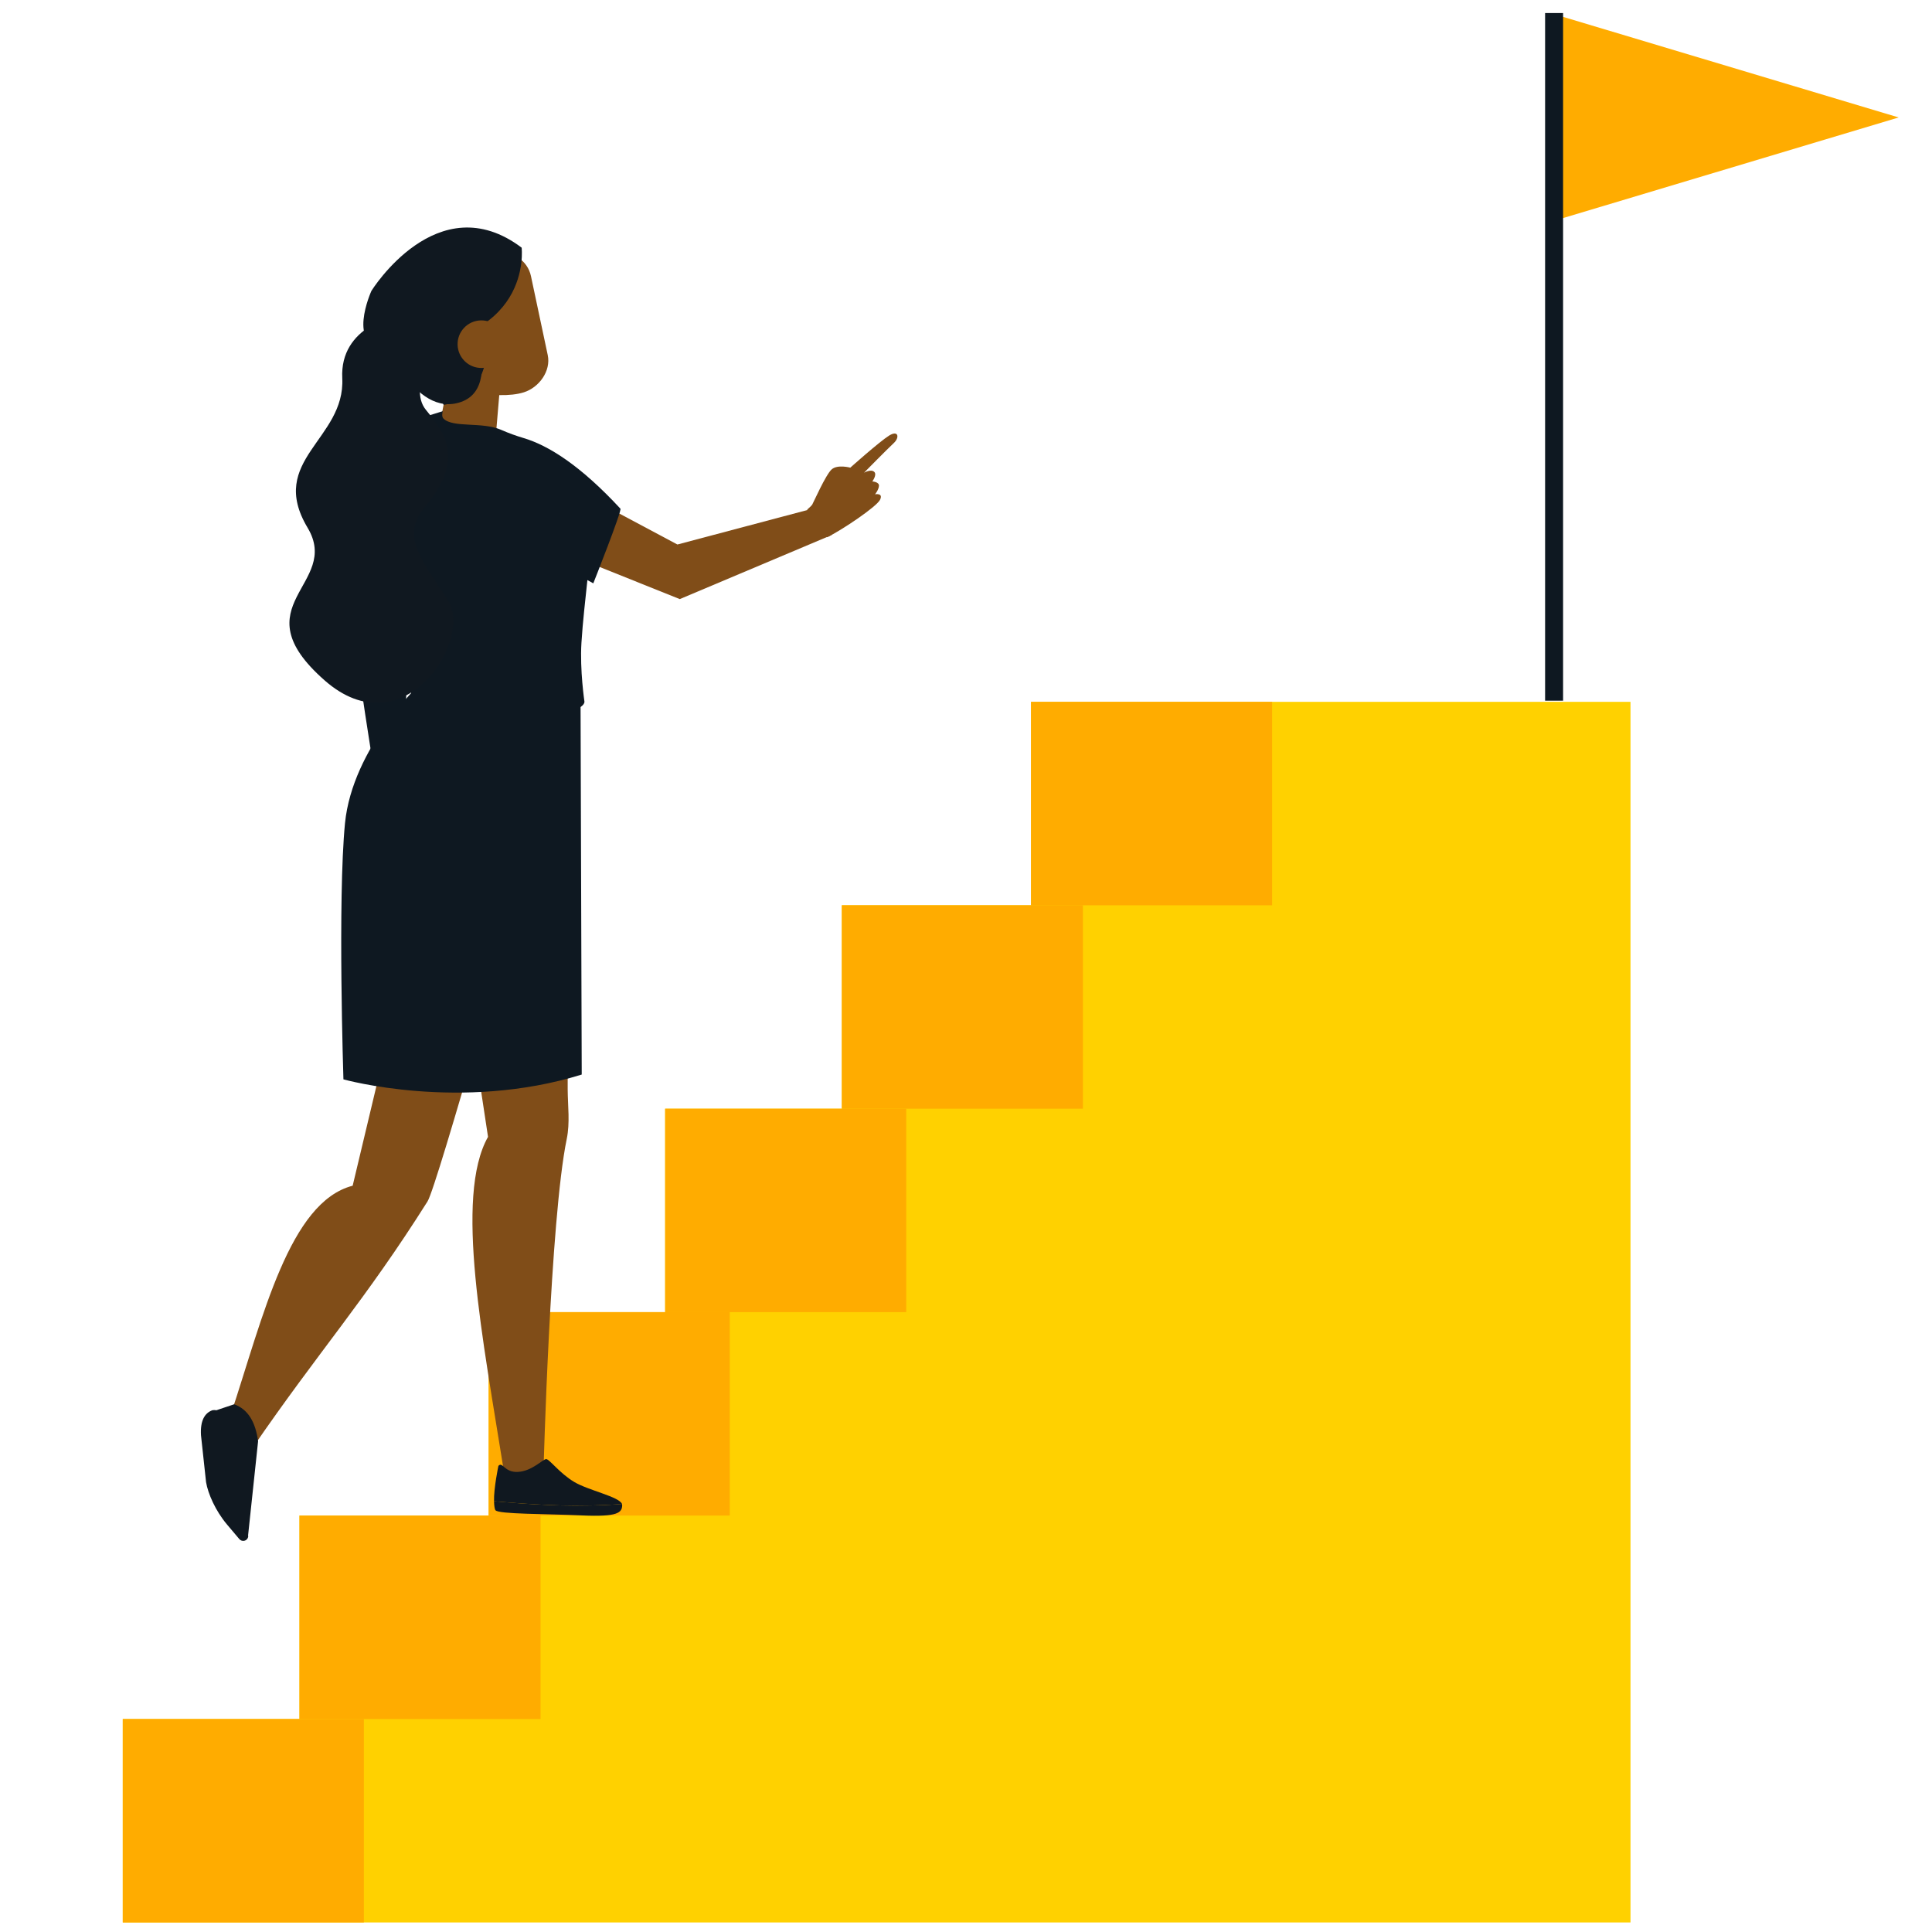
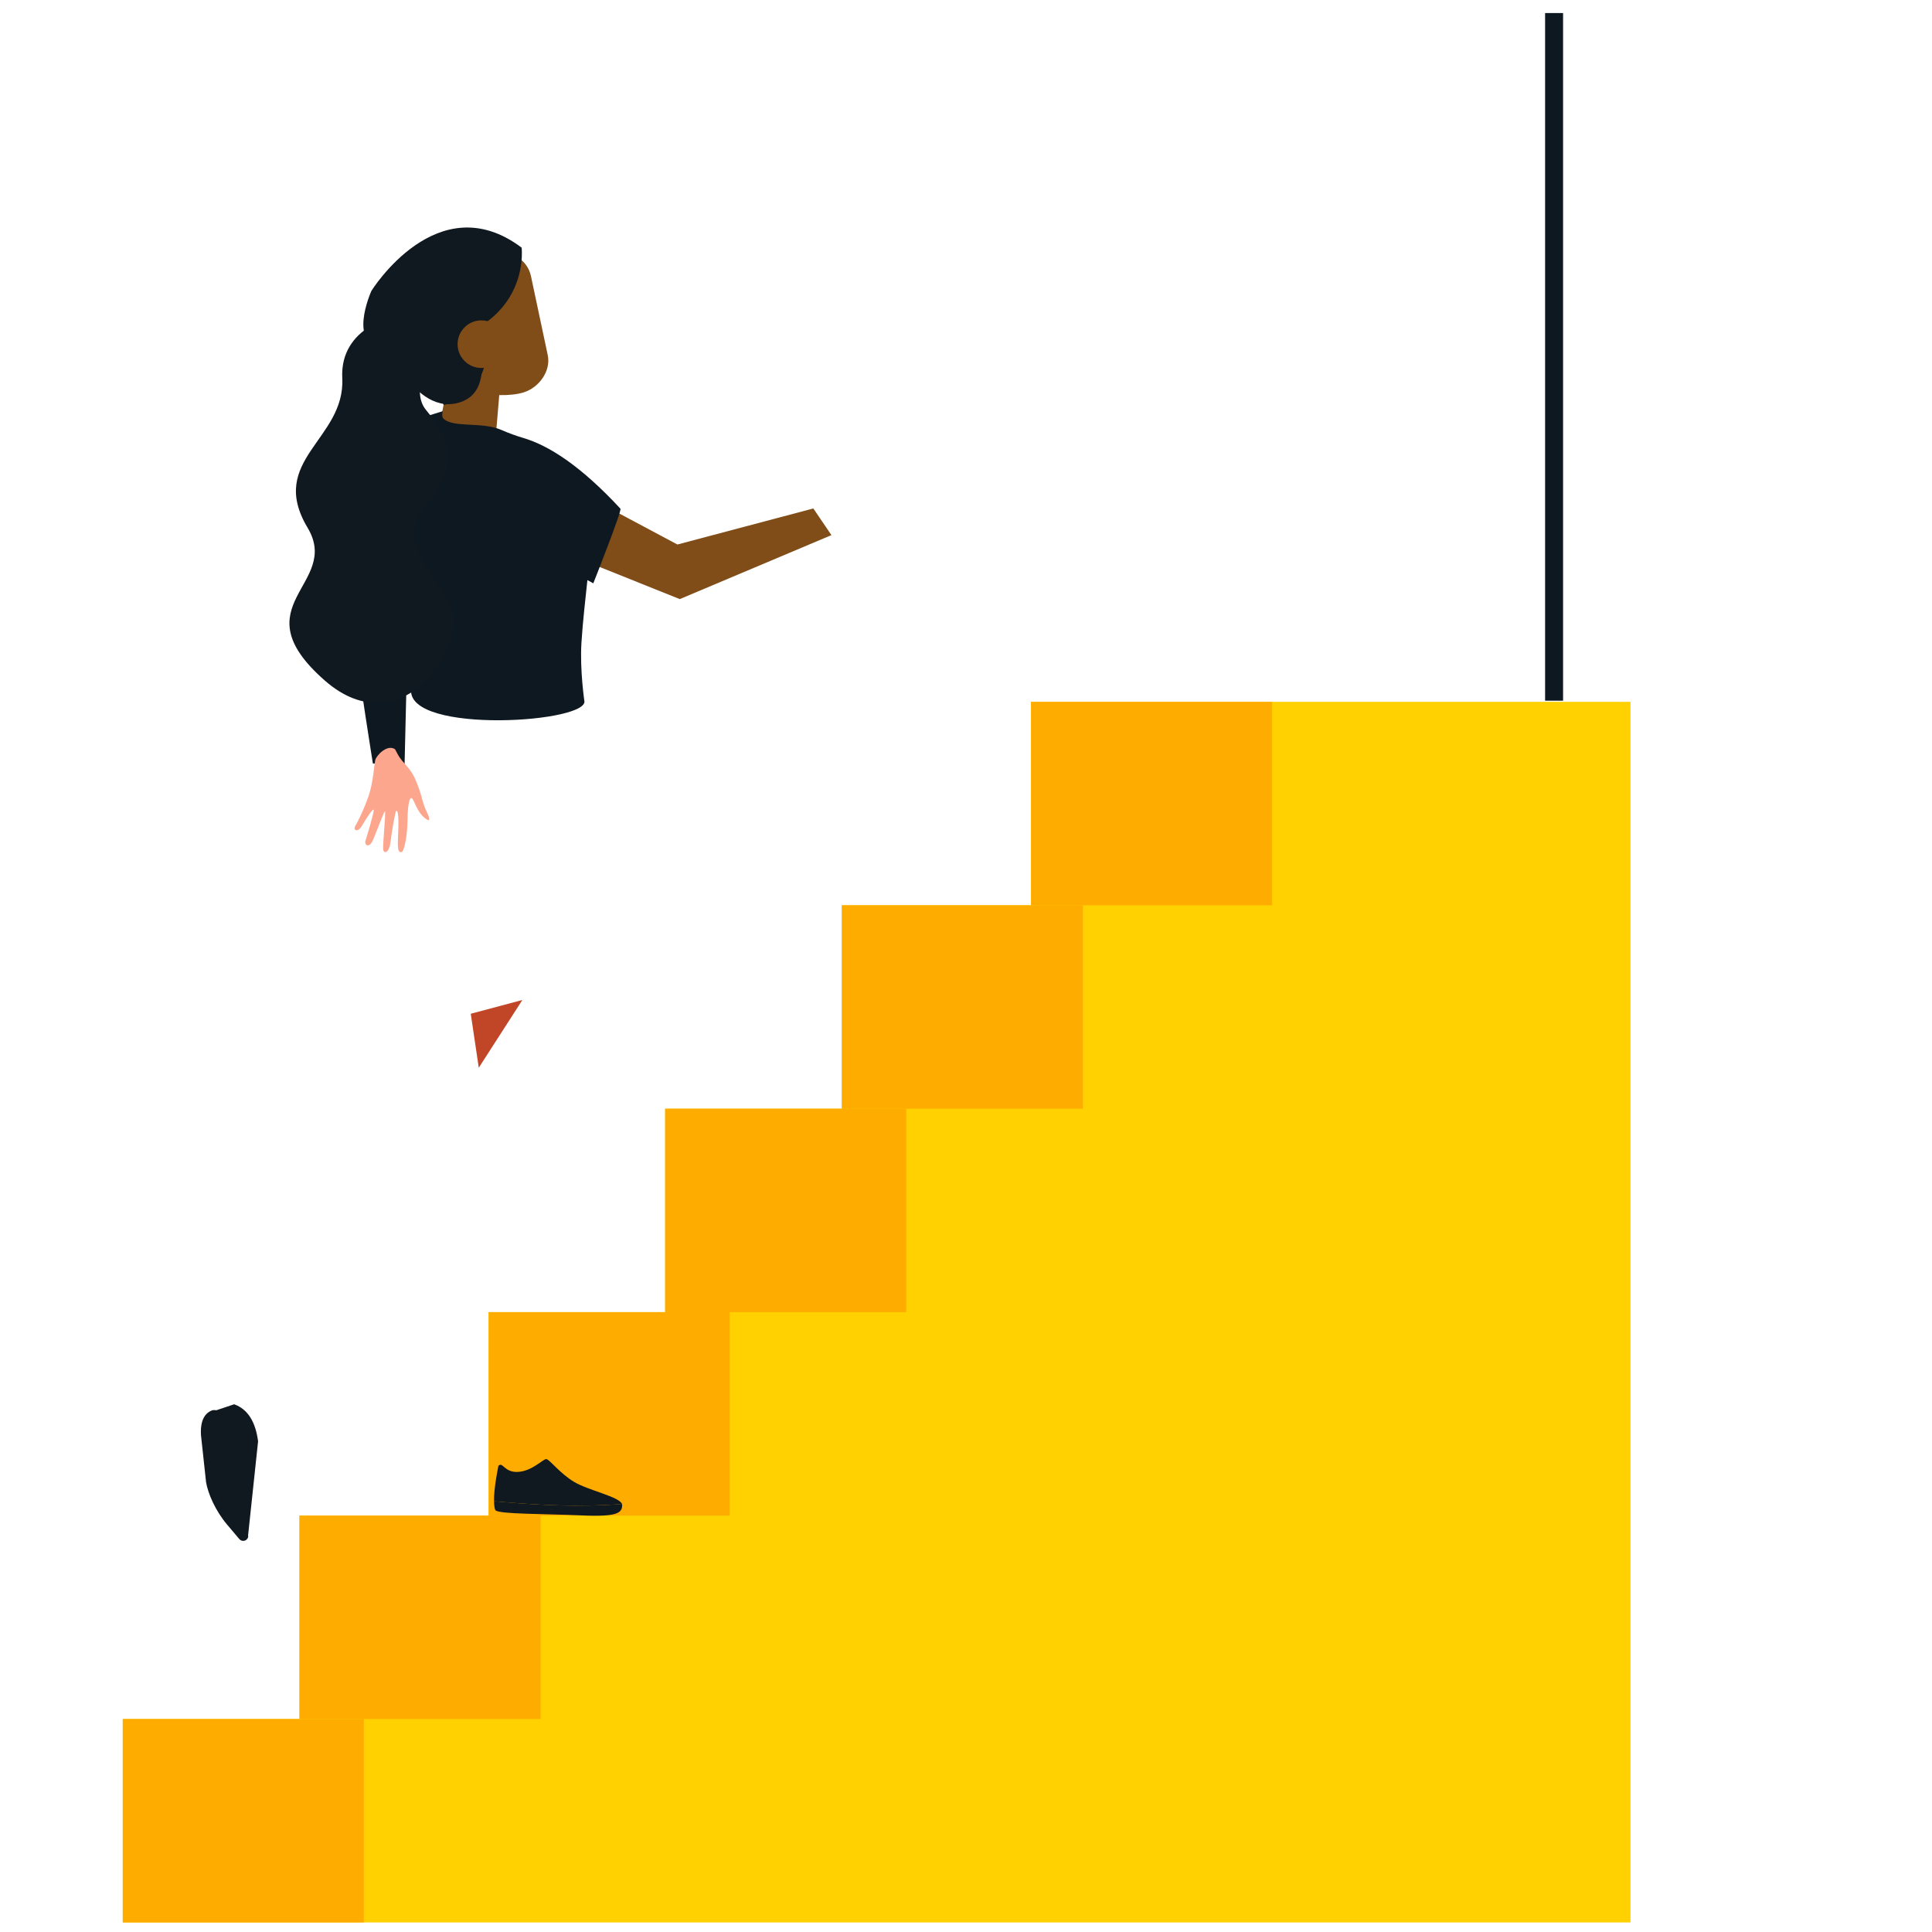
<svg xmlns="http://www.w3.org/2000/svg" viewBox="0 0 1080 1080">
  <defs>
    <style>
      .cls-1, .cls-2, .cls-3, .cls-4, .cls-5, .cls-6 {
        fill-rule: evenodd;
      }

      .cls-1, .cls-2, .cls-3, .cls-4, .cls-5, .cls-6, .cls-7, .cls-8, .cls-9, .cls-10 {
        stroke-width: 0px;
      }

      .cls-1, .cls-8 {
        fill: #101820;
      }

      .cls-2, .cls-7 {
        fill: #0e1821;
      }

      .cls-3 {
        fill: #c04627;
      }

      .cls-4 {
        fill: #ffab00;
      }

      .cls-5 {
        fill: #fda68e;
      }

      .cls-6 {
        fill: #804d18;
      }

      .cls-9 {
        fill: #ffac00;
      }

      .cls-10 {
        fill: #ffd100;
      }
    </style>
  </defs>
  <g>
    <polygon class="cls-10" points="576.35 392.33 576.35 506.05 470.58 506.05 470.58 619.77 371.82 619.77 371.82 733.49 273.16 733.49 273.16 847.21 167.4 847.21 167.4 960.94 68.63 960.94 68.63 1074.66 911.46 1074.66 911.46 733.49 911.46 619.77 911.46 506.05 911.46 392.33 576.35 392.33" />
    <g>
-       <polygon class="cls-9" points="870.36 122.92 870.36 8.41 1061.37 65.66 870.36 122.92" />
      <rect class="cls-7" x="863.72" y="7.29" width="10.05" height="384.4" />
    </g>
    <rect class="cls-9" x="371.82" y="619.77" width="134.77" height="113.72" />
    <rect class="cls-9" x="470.58" y="506.05" width="134.77" height="113.72" />
    <rect class="cls-9" x="576.35" y="392.33" width="134.77" height="113.72" />
    <rect class="cls-9" x="68.63" y="960.94" width="134.77" height="113.72" />
    <rect class="cls-9" x="167.4" y="847.21" width="134.77" height="113.72" />
    <rect class="cls-9" x="273.16" y="733.49" width="134.77" height="113.72" />
  </g>
  <g>
    <g>
      <path class="cls-2" d="M272.75,258.97l29.65,4.45-74.23,79.75-2.04,85.41-17.69-1.81s-7.58-47.14-11.26-76.28c-1.14-9.04,1.44-18.16,7.15-25.27,12.93-16.09,35.31-43.96,35.31-43.96l33.12-22.29h0Z" />
      <path class="cls-4" d="M232.86,262.33l-33.46,55.89s40.22,17.57,41.2,16.54c54.36-57.27,11.49-88.41,11.49-88.41l-19.23,15.98Z" />
    </g>
-     <path class="cls-6" d="M292.7,490.48s-48.36,172.75-53.71,181.12c-34.86,55.29-60.57,83.52-97.68,137.59l-12.24-18.62c18.07-54.8,32.75-118.6,68.07-127.75l38.79-162.72,56.76-9.63Z" />
    <path class="cls-1" d="M144.27,805.72l-5.56,52.34c-.13,1.2-1.02,2.18-2.21,2.42h0c-.99.2-2.01-.16-2.67-.93l-6.72-7.96c-6.43-7.61-10.44-16.98-11.51-26.89l-2.78-25.75c-.47-4.35,2.08-8.46,6.18-9.97l11.9-3.98c7.84,2.81,11.98,10.1,13.37,20.7h0Z" />
    <path class="cls-5" d="M220.8,418.8l1.8,3.34s.9,1.84,4.24,5.48c3.34,3.64,5.03,6.74,7.15,12.6,2.12,5.86,2.15,8.55,4.51,13.49,2.36,4.94,1.83,6.14-1.74,2.96-3.58-3.18-5.07-8.86-6.37-10.3-1.3-1.44-2.49,2.9-2.57,11.82-.08,8.93-1.82,17.67-3.32,18.11-1.49.44-2.34-.77-2.05-7.17.29-6.41.73-16.71-1-15.81-.51.26-2.46,11.71-3.2,17.66-.74,5.94-3.72,6.49-4.04,3.85-.32-2.64,1.57-21.28,1-21.28-.57,0-4.1,9.81-6.5,15.56-2.4,5.76-5.12,3.1-4.42.93.71-2.17,4.84-15.98,4.62-17.24-.22-1.26-3.99,4.26-6.43,8.58-2.44,4.33-5.29,2.81-3.9.42,1.4-2.39,4.78-9.11,7.42-16.7,2.65-7.59,3.14-17.71,3.79-20.28.65-2.57,6.66-8.92,10.99-6.02Z" />
-     <path class="cls-6" d="M322.1,398.76s-5.07,163.47-4.76,210.19c.06,9.33,1.36,18.61-.53,27.74-9.25,44.76-13,185.99-13,185.99-4.92,3.34-13.33,1.95-22.1.05-11.71-73.92-27.84-153.64-8.9-187.22l-28.15-185.64,44.09-11.72,33.34-39.4Z" />
    <path class="cls-3" d="M292.02,558.99s-24.38,37.92-24.38,37.88c0-.04-4.49-30.18-4.49-30.18l28.88-7.69Z" />
-     <path class="cls-2" d="M235.47,381.64s-38.46,36.03-42.62,78.6c-4.15,42.57-.87,143.13-.87,143.13,0,0,65.55,18.32,133.21-2.69l-.68-215.17-89.04-3.87Z" />
    <path class="cls-6" d="M280.02,209.8s-1.82,21.51-3.32,39.33c-.4,4.75-3.33,8.91-7.66,10.89-4.33,1.98-9.4,1.47-13.25-1.33-1.26-.92-2.49-1.81-3.65-2.66-5.28-3.84-7.87-10.39-6.64-16.8,3.14-16.44,8.85-46.4,8.85-46.4l25.68,16.98h0Z" />
    <path class="cls-6" d="M234.21,167.65c-1.87-8.81,3.76-17.48,12.57-19.35,9.41-2,21.27-4.52,30.68-6.52,8.81-1.87,17.48,3.75,19.35,12.57,2.75,12.97,6.62,31.18,9.38,44.16,1.87,8.81-4.75,18.05-13.33,20.79-15.02,4.79-46.75-2.02-48.63-10.83-2.76-12.97-7.26-27.85-10.02-40.82h0Z" />
    <path class="cls-6" d="M285.85,282.93l-3.32-29.79,96.15,51.24,75.97-20.15,10.13,14.91c-28.26,11.92-56.52,23.84-84.78,35.76-21.37-8.56-42.73-17.13-64.1-25.69l-30.05-26.27Z" />
    <path class="cls-2" d="M328.35,324.26l3.31,1.83s16.12-40.68,15.16-41.73c-22.5-24.32-40.38-35.41-54.17-39.5-4.19-1.24-8.3-2.73-12.3-4.49-10.81-4.78-26.83-1.04-32.4-6.32-1.41-1.33-.38-4.22-.38-4.22l-14.59,4.54s-10.66,4.84-11.87,15.55c-3.78,33.45-2.05,43.72,6.34,76.82,3.06,12.06,6.18,46.28,2.89,56.17-9.17,27.58,95.56,21.81,96.38,9.4,0,0-2.64-17.65-1.69-33,.73-11.83,2.23-24.45,3.33-35.05Z" />
    <path class="cls-1" d="M214.1,186.67c-.44.38,16.97,47.6,43.76,37.97,26.79-9.63-1.34-64.3-1.34-64.3l-42.42,26.33Z" />
    <path class="cls-1" d="M207.62,162.61s36.9-59.62,83.98-24.17c0,0,6.92,55.65-75.43,56.01-23.07.1-8.55-31.84-8.55-31.84Z" />
    <path class="cls-1" d="M247.96,226.31s33.88-3.1,21.88-55.36c-11.99-52.26-35.84,22.45-35.84,22.45l13.96,32.91Z" />
    <path class="cls-6" d="M282.39,192.02c.21,7.34-5.57,13.46-12.92,13.67-7.34.21-13.46-5.57-13.67-12.92-.21-7.34,5.57-13.46,12.92-13.67,7.34-.21,13.46,5.57,13.67,12.92Z" />
    <g>
      <path class="cls-8" d="M347.69,840.73c-1.48-4.06-18.88-7.6-26.76-12.34-8.23-4.94-13.8-12.75-15.61-12.75-1.82,0-7.75,6.64-15.61,7.16-7.87.52-8.68-5.97-11.1-3.37,0,0-2.66,12.61-2.44,19.77.7.07,25.79,2.47,45.13,2.47,13.34,0,22.13-.57,26.39-.94Z" />
      <path class="cls-8" d="M325.18,847.13c20.32.91,22.62-1.56,22.62-5.86,0-.18-.05-.37-.11-.55-4.26.37-13.05.94-26.39.94-19.33,0-44.42-2.4-45.13-2.47.08,2.55.32,4.49.83,5.07,1.94,2.21,27.86,1.95,48.18,2.86Z" />
    </g>
    <path class="cls-1" d="M138.76,858.84c-.13,1.23-1.04,2.23-2.25,2.47h0c-1.01.2-2.05-.16-2.72-.95l-6.86-8.12c-6.56-7.77-10.65-17.32-11.74-23.69l-2.84-26.28c-.48-8.17,2.12-12.37,6.31-13.91,0,0,7.61-2.28,9.84,12.67,2.13,14.31,10.27,57.8,10.27,57.8Z" />
-     <path class="cls-6" d="M451.18,284.87s2.31-1.94,2.85-2.78c.54-.84,7.6-16.86,10.91-19.73,3.31-2.87,10.38-.94,10.38-.94,0,0,16.21-14.46,21.57-17.85,5.36-3.39,6.07,1.02,2.79,4.05-3.28,3.03-16.7,16.65-16.7,16.65,0,0,3.78-2.17,5.65-.57,1.87,1.6-1,5.42-1,5.42,0,0,3.81.22,3.72,2.41-.09,2.18-2.18,4.79-2.18,4.79,0,0,4.69-.93,2.81,3-1.88,3.93-21.22,16.89-29.55,21.01-2.69-8.08-11.25-15.46-11.25-15.46Z" />
    <path class="cls-1" d="M236.84,203.05c2.93-16.95-15.55-29.76-30.1-20.57-8.78,5.54-16.14,14.51-15.41,28.93,1.73,34.33-42.06,45.67-19.37,83.62,19.01,31.8-38.56,43.06,9.52,85.32,43.97,38.64,82.98-22.28,68.98-44.57-14-22.29-27-35.55-13.05-52.26,21.34-25.56,12.98-39.53.82-54.22-5.72-6.91-3.17-15.96-1.39-26.26Z" />
  </g>
</svg>